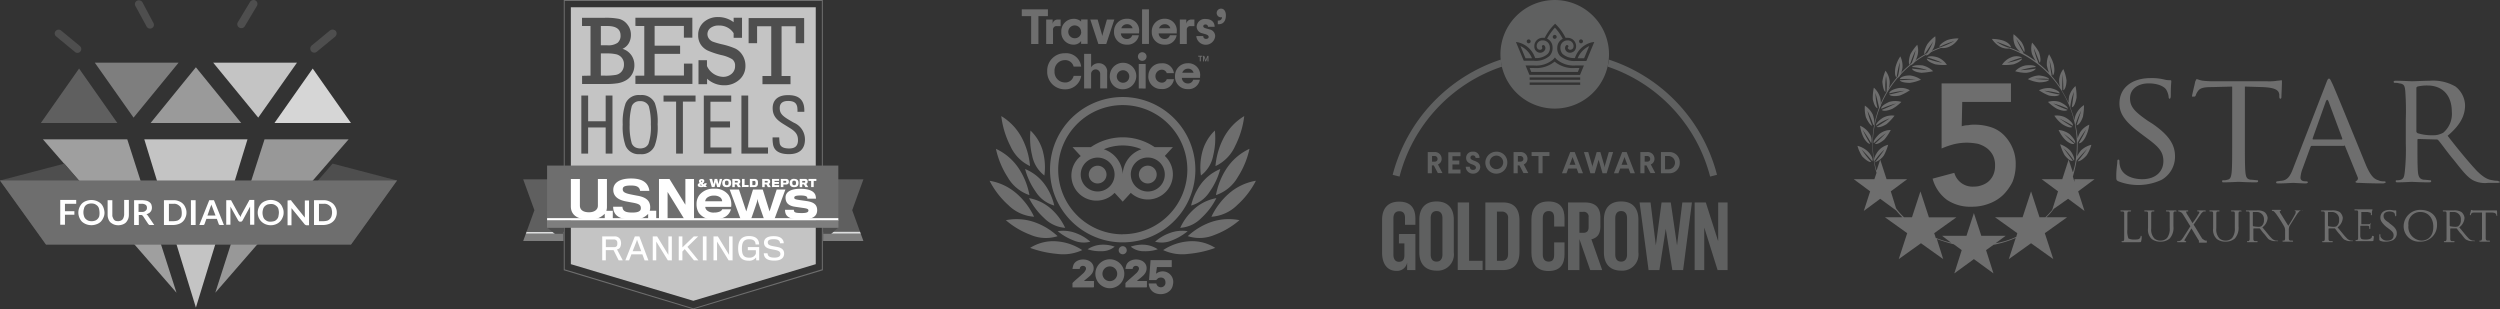
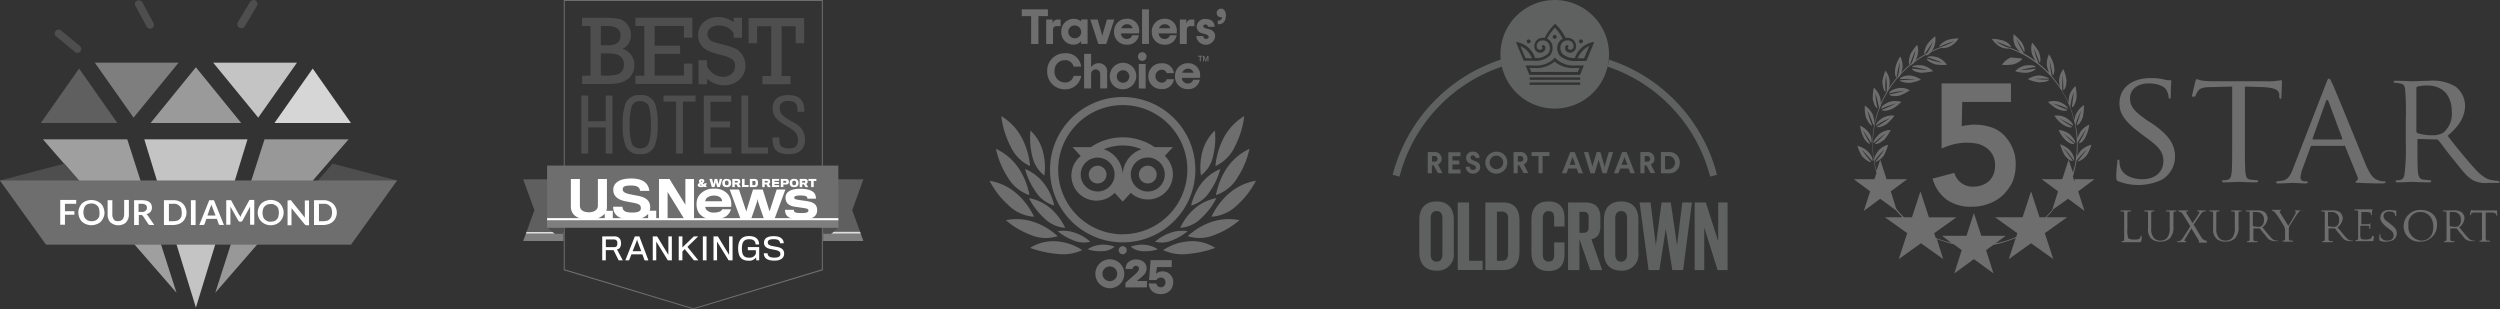
<svg xmlns="http://www.w3.org/2000/svg" width="472.336" height="58.44" viewBox="0 0 472.336 58.44">
  <rect x="0" y="0" width="472.336" height="58.44" fill="#333333" stroke="none" />
  <g id="Grupo_368" data-name="Grupo 368" transform="translate(-6871 -7357.997)">
    <g id="Grupo_261" data-name="Grupo 261" transform="translate(2569.204 3864)">
      <g id="diamond-four-badge-gray.9f7a713a" transform="translate(4301.796 3494)">
        <path id="Trazado_5" data-name="Trazado 5" d="M123.494,111.734l25.188-28.98H132.8Z" transform="translate(-82.821 -56.428)" fill="#989898" />
        <path id="Trazado_6" data-name="Trazado 6" d="M56.272,111.734,31.035,82.754H46.969Z" transform="translate(-22.923 -56.428)" fill="#9f9f9f" />
        <path id="Trazado_7" data-name="Trazado 7" d="M138.205,41.608H122.37l8.512,10.385Z" transform="translate(-82.093 -29.773)" fill="#c4c4c4" />
        <path id="Trazado_8" data-name="Trazado 8" d="M58.856,41.608H74.691L66.18,51.993Z" transform="translate(-40.946 -29.773)" fill="#7e7e7e" />
        <path id="Trazado_9" data-name="Trazado 9" d="M169.7,55.051l-7.225-10.288L155.25,55.051Z" transform="translate(-103.393 -31.816)" fill="#d6d6d6" />
        <path id="Trazado_10" data-name="Trazado 10" d="M29.911,55.051l7.225-10.288,7.225,10.288Z" transform="translate(-22.195 -31.816)" fill="#5f5f5f" />
        <path id="Trazado_11" data-name="Trazado 11" d="M97.347,44.076l-8.561,10.53h17.122Z" transform="translate(-60.336 -31.371)" fill="#9a9a9a" />
        <path id="Trazado_12" data-name="Trazado 12" d="M95.162,82.754H85.413l9.749,31.782,9.748-31.782Z" transform="translate(-58.151 -56.428)" fill="#c4c4c4" />
        <path id="Trazado_13" data-name="Trazado 13" d="M82.6,13.137a.746.746,0,0,0,.99.29.71.71,0,0,0,.3-.966L81.809,8.548a.792.792,0,0,0-1.039-.29.7.7,0,0,0-.3.966Z" transform="translate(-54.893 -8.111)" fill="#4e4e4e" />
        <path id="Trazado_14" data-name="Trazado 14" d="M135.693,13.218a.761.761,0,0,0,1.039-.29l2.276-3.816A.751.751,0,0,0,138.76,8.1a.792.792,0,0,0-1.039.242L135.4,12.2a.724.724,0,0,0,.293,1.018Z" transform="translate(-90.467 -8)" fill="#4e4e4e" />
        <path id="Trazado_15" data-name="Trazado 15" d="M41.116,28.066a.726.726,0,1,0,1.039-1.014l-.1-.1L38.591,24.1a.729.729,0,0,0-1.039.048.689.689,0,0,0,.05,1.014.048.048,0,0,1,.049.048Z" transform="translate(-27.016 -18.308)" fill="#4e4e4e" />
-         <path id="Trazado_16" data-name="Trazado 16" d="M175.719,28.051l3.464-2.85a.8.8,0,0,0,.1-1.063.846.846,0,0,0-1.089-.1l-3.464,2.85a.8.8,0,0,0-.1,1.063.753.753,0,0,0,1.089.1Z" transform="translate(-115.846 -18.293)" fill="#4e4e4e" />
        <path id="Trazado_17" data-name="Trazado 17" d="M182.345,111.086l8.708-12.122-12.172-3.188-4.107,4.733Z" transform="translate(-116.042 -64.864)" fill="#4e4e4e" />
        <path id="Trazado_18" data-name="Trazado 18" d="M16.709,111.086,8,98.964l12.172-3.188,4.107,4.733Z" transform="translate(-8 -64.864)" fill="#4e4e4e" />
        <path id="Trazado_19" data-name="Trazado 19" d="M8,104.827H83.012L74.3,116.949H16.708Z" transform="translate(-8 -70.728)" fill="#6e6e6e" />
        <path id="Trazado_20" data-name="Trazado 20" d="M43.334,115.3v.676H41.207v1.4h1.781v.676H41.207v1.883h-.891V115.25h3.018Zm5.344,2.318a2.116,2.116,0,0,1-.2.966,2.588,2.588,0,0,1-.495.773h0a2.164,2.164,0,0,1-.792.483,2.793,2.793,0,0,1-1.979,0,2.671,2.671,0,0,1-.792-.483h0a2.587,2.587,0,0,1-.495-.773,2.482,2.482,0,0,1,0-1.883,2.581,2.581,0,0,1,.495-.773h0a2.164,2.164,0,0,1,.792-.483,2.8,2.8,0,0,1,1.979,0,2.671,2.671,0,0,1,.792.483,2.094,2.094,0,0,1,.495.773,3.055,3.055,0,0,1,.2.916Zm-.94,0a3.639,3.639,0,0,0-.1-.724h0a1.142,1.142,0,0,0-.3-.531,1.777,1.777,0,0,0-.5-.338,1.958,1.958,0,0,0-1.286,0,1.132,1.132,0,0,0-.5.338h0a1.059,1.059,0,0,0-.247.531,2.257,2.257,0,0,0,0,1.4,1.143,1.143,0,0,0,.3.531,1.772,1.772,0,0,0,.5.338,1.958,1.958,0,0,0,1.286,0,1.13,1.13,0,0,0,.5-.338,1.144,1.144,0,0,0,.3-.531,2.9,2.9,0,0,0,.047-.677Zm4.008,1.545a1.477,1.477,0,0,1-.445.1h0a1.887,1.887,0,0,1-.495-.049.887.887,0,0,1-.346-.241,1.437,1.437,0,0,1-.2-.386.854.854,0,0,1-.1-.483v-2.8h-.891v2.8a2.14,2.14,0,0,0,.148.773,1.7,1.7,0,0,0,.4.628,2.806,2.806,0,0,0,.643.386,2.37,2.37,0,0,0,1.633,0,1.749,1.749,0,0,0,.643-.386,2.722,2.722,0,0,0,.4-.628,2.14,2.14,0,0,0,.148-.773V115.25h-.891v2.8a1.679,1.679,0,0,1-.1.483.964.964,0,0,1-.2.387.888.888,0,0,1-.346.241Zm3.414-1.014v1.835h-.89V115.3h1.484a4.255,4.255,0,0,1,.73.078l.111.018a1.684,1.684,0,0,1,.594.29,1.054,1.054,0,0,1,.346.435l.025.1a1.589,1.589,0,0,1,.074.435,1.308,1.308,0,0,1-.049.435.962.962,0,0,1-.2.386c-.024.023-.048.05-.073.077a.685.685,0,0,1-.274.213,1.782,1.782,0,0,1-.445.193h0a.832.832,0,0,1,.3.29l1.188,1.739h-.792a.3.3,0,0,1-.2-.048l-.148-.145-.99-1.5-.148-.145a.3.3,0,0,0-.2-.048H55.16Zm0-.628h.54a1.4,1.4,0,0,0,.445-.048h0a1.031,1.031,0,0,0,.3-.193.484.484,0,0,0,.2-.241.7.7,0,0,0,.049-.338h0a.609.609,0,0,0-.247-.531,1.313,1.313,0,0,0-.742-.193h-.594v1.545Zm8.807,1.063a2.12,2.12,0,0,0,.2-.966,2.051,2.051,0,0,0-.2-.917,2.018,2.018,0,0,0-1.237-1.208,2.263,2.263,0,0,0-.99-.193H59.91v4.685h1.831a3.269,3.269,0,0,0,.99-.193,2.018,2.018,0,0,0,1.236-1.209Zm-.792-1.69a3.662,3.662,0,0,1,.1.724,2.889,2.889,0,0,1-.05.676,1.319,1.319,0,0,1-.792.869,2.959,2.959,0,0,1-.643.1h-.94v-3.284h.891a1.39,1.39,0,0,1,.643.1,1.774,1.774,0,0,1,.495.338,1,1,0,0,1,.3.483Zm2.721,3.091h-.89V115.3h.89Zm4.651,0h.693L69.36,115.3h-.89l-1.88,4.685h.693c.1,0,.149,0,.2-.048s.1-.1.1-.145l.347-.966h1.979l.346.966c0,.048.05.1.1.145a.3.3,0,0,0,.193.046Zm-.891-1.787H68.124l.544-1.546a.264.264,0,0,0,.054-.118.665.665,0,0,1,.045-.123l.1-.29a.652.652,0,0,1,.05.145h0a.665.665,0,0,0,.049.145.8.8,0,0,1,.1.241Zm4.6.048a.833.833,0,0,1,.049.12h0a.8.8,0,0,0,.05.12l.1-.241a.841.841,0,0,0,.049-.121.784.784,0,0,1,.05-.121l1.435-2.608a.063.063,0,0,1,.025-.048.061.061,0,0,0,.025-.048l.049-.048h.891v4.685h-.792v-3.429l-1.435,2.656-.149.145c-.049.048-.1.048-.2.048h-.1a.3.3,0,0,1-.2-.048l-.148-.145-1.484-2.656v3.429h-.792V115.3h.891l.049.048a.167.167,0,0,1,.05.1l1.435,2.608a.665.665,0,0,1,.155.188Zm8.065.338a2.116,2.116,0,0,0,.2-.966,2.049,2.049,0,0,0-.2-.918,2.091,2.091,0,0,0-1.237-1.255,2.629,2.629,0,0,0-1.979,0,2.159,2.159,0,0,0-.792.483,2.587,2.587,0,0,0-.5.773,2.481,2.481,0,0,0,0,1.884A2.316,2.316,0,0,0,79.1,119.84a2.63,2.63,0,0,0,1.979,0,2.23,2.23,0,0,0,1.241-1.257Zm-.792-1.642a2.777,2.777,0,0,1,.1.676,3.777,3.777,0,0,1-.077.649l-.021.124a1.141,1.141,0,0,1-.3.531h0a1.135,1.135,0,0,1-.5.338,2.964,2.964,0,0,1-.643.1,1.39,1.39,0,0,1-.643-.1,1.79,1.79,0,0,1-.5-.338,1.147,1.147,0,0,1-.3-.531,2.259,2.259,0,0,1,0-1.4,1.147,1.147,0,0,1,.3-.531,1.781,1.781,0,0,1,.495-.338,2.947,2.947,0,0,1,.643-.1,1.385,1.385,0,0,1,.643.1,1.776,1.776,0,0,1,.5.338,1,1,0,0,1,.3.48Zm2.326-1.642h.05a.048.048,0,0,1,.049.048l.05.1,2.523,3.139v-3.236h.792v4.685h-.445a.382.382,0,0,1-.2-.048.259.259,0,0,0-.074-.048.262.262,0,0,1-.074-.048L84.007,116.8v3.236h-.742v-4.685Zm8.511,3.284a2.12,2.12,0,0,0,.2-.966,2.05,2.05,0,0,0-.2-.917,2.371,2.371,0,0,0-.495-.724h0a2.667,2.667,0,0,0-.792-.483,2.263,2.263,0,0,0-.99-.193H88.262v4.685h1.831a3.269,3.269,0,0,0,.99-.193,2.166,2.166,0,0,0,.792-.483,1.906,1.906,0,0,0,.494-.727Zm-.792-1.642a2.36,2.36,0,0,1,0,1.352,1.145,1.145,0,0,1-.3.531,1.131,1.131,0,0,1-.495.338,2.959,2.959,0,0,1-.643.1H89.2v-3.284h.94a1.389,1.389,0,0,1,.643.1,1.769,1.769,0,0,1,.5.338,1.144,1.144,0,0,1,.3.523Z" transform="translate(-28.935 -77.48)" fill="#fff" fill-rule="evenodd" />
      </g>
      <g id="best-hotels-gray.ba44a94f" transform="translate(4400.645 3494)">
        <path id="Trazado_21" data-name="Trazado 21" d="M61.88.183v50.7l-24.29,7.36L13.3,50.887V.183ZM62.069,0H13.117V51.055l24.476,7.382,24.476-7.382Z" transform="translate(-5.452)" fill="#6e6e6e" />
-         <path id="Trazado_22" data-name="Trazado 22" d="M61.681,2.341H15.41V50.88L38.544,57.8l23.138-6.92Z" transform="translate(-6.405 -0.973)" fill="#c4c4c4" />
        <path id="Trazado_23" data-name="Trazado 23" d="M7.953,75.309H.846l.148-.4H7.953Z" transform="translate(-0.352 -31.133)" fill="#dcddde" />
        <path id="Trazado_24" data-name="Trazado 24" d="M7.6,57.985H0L2.119,63.81.642,67.873H7.6Zm49.078,0h7.6L62.162,63.81l1.477,4.063h-6.96Z" transform="translate(0 -24.101)" fill="#5f5f5f" fill-rule="evenodd" />
        <path id="Trazado_25" data-name="Trazado 25" d="M96.993,75.309H104.1l-.147-.4h-6.96Z" transform="translate(-40.313 -31.133)" fill="#dcddde" />
        <path id="Trazado_26" data-name="Trazado 26" d="M10.847,76.131v-2.6L7.7,73.525Zm49.013,0v-2.6l2.9-.009Z" transform="translate(-3.201 -30.56)" fill="#4e4e4e" fill-rule="evenodd" />
        <path id="Trazado_27" data-name="Trazado 27" d="M62.751,53.526H7.725V63.883H62.751Z" transform="translate(-3.211 -22.247)" fill="#6e6e6e" />
        <path id="Trazado_28" data-name="Trazado 28" d="M27.038,65.455c-2.363,0-3.21-.689-3.531-1.644a3.055,3.055,0,0,1-.109-.772h1.759a1.3,1.3,0,0,0,.109.478c.218.44.732.62,1.769.62,1.188,0,1.6-.31,1.6-.813,0-.62-.321-.841-1.6-1.07-.228-.037-.8-.146-1.146-.211-1.525-.276-2.462-.955-2.462-2.2S24.5,57.7,26.788,57.7c1.958,0,2.889.658,3.271,1.613a2.252,2.252,0,0,1,.18.726H28.493a1.04,1.04,0,0,0-.109-.372c-.209-.422-.642-.639-1.621-.639-1.284,0-1.55.276-1.55.707,0,.555.465.772,1.74,1.02l.551.108h0c.231.046.435.087.534.1,1.554.288,2.363.909,2.363,2.2a2.187,2.187,0,0,1-.089.636H31.54V65.35H30.013v-.961a3.566,3.566,0,0,1-2.975,1.066ZM15.41,62.965c0,1.774,1.454,2.481,3.4,2.481a3.717,3.717,0,0,0,3-1.081v.985h1.525V63.8h-1.22a2.238,2.238,0,0,0,.113-.723V57.8H20.517v5.043c0,.775-.706,1.241-1.669,1.241-1.117,0-1.73-.465-1.73-1.259V57.8H15.41ZM36.834,65.35l-3.146-5.108v5.111H32.061V57.8h1.987l3,4.86V57.8h1.631v7.55Zm5.63.077a4.006,4.006,0,0,0,2.138-.506,2.282,2.282,0,0,0,1.05-1.4H44.009a.774.774,0,0,1-.192.267.806.806,0,0,1-.289.167,2.727,2.727,0,0,1-1.059.183,1.887,1.887,0,0,1-.714-.078,1.846,1.846,0,0,1-.628-.338.951.951,0,0,1-.228-.3.923.923,0,0,1-.093-.36h4.889a3.246,3.246,0,0,0-.491-2.246,3.169,3.169,0,0,0-2.735-1.185,3.324,3.324,0,0,0-2.809,1.241,2.775,2.775,0,0,0-.5,1.65,3.02,3.02,0,0,0,.44,1.69,3.218,3.218,0,0,0,2.865,1.215Zm.681-4.4a1.735,1.735,0,0,1,.6.34l-.006.012a.959.959,0,0,1,.257.627h-3.21a1.138,1.138,0,0,1,.356-.667,1.992,1.992,0,0,1,1.319-.4,1.777,1.777,0,0,1,.684.091ZM53.883,65.35H51.906s-1.133-3.2-1.152-3.381c0-.071-.074-.4-.074-.4s-.061.329-.074.391c0,.192-1.143,3.39-1.143,3.39h-1.99l-2.061-5.567h1.759l1.384,4.137,1.268-4.137h1.843L52.95,63.92l1.35-4.138h1.647Zm2.054-1.182c.241.909,1.162,1.284,3.111,1.284,1.987,0,2.889-.589,2.9-1.746,0-1.042-.607-1.538-1.99-1.74l-1.339-.192c-.815-.121-1-.192-1-.456s.273-.406,1.194-.406c.793,0,1.1.133,1.213.285a.684.684,0,0,1,.074.31h1.624a2.655,2.655,0,0,0-.106-.667c-.3-.8-1.29-1.194-2.87-1.194-1.855,0-2.777.648-2.777,1.638,0,1.064.607,1.6,1.875,1.771l1.255.183c.847.121,1.194.18,1.194.506s-.334.487-1.245.487S57.7,64.16,57.593,63.9a.816.816,0,0,1-.051-.282H55.876A2.221,2.221,0,0,0,55.937,64.168Z" transform="translate(-6.405 -23.981)" fill="#fff" fill-rule="evenodd" />
        <path id="Trazado_29" data-name="Trazado 29" d="M57.606,58.9a.4.4,0,0,0,.087-.23h.433a.672.672,0,0,1-.212.471l.321.248h-.6l-.074-.059a1.215,1.215,0,0,1-.4.081c-.372,0-.709-.065-.722-.344v-.078c0-.174.173-.279.359-.363a.572.572,0,0,1-.128-.31v-.078c0-.186.2-.363.526-.363s.472.167.485.35a.608.608,0,0,1,0,.065.528.528,0,0,1-.1.25.552.552,0,0,1-.217.169ZM56.9,59c0,.074.071.1.234.1a.627.627,0,0,0,.138,0c-.09-.074-.183-.146-.25-.208C56.948,58.916,56.9,58.959,56.9,59Zm.385-.689V58.28a.084.084,0,0,0-.006-.038.087.087,0,0,0-.022-.032.09.09,0,0,0-.033-.02.093.093,0,0,0-.039,0,.106.106,0,0,0-.04.007.1.1,0,0,0-.065.093.208.208,0,0,0,0,.04.268.268,0,0,0,.064.14c.077-.05.131-.1.138-.159Z" transform="translate(-23.459 -24.057)" fill="#fff" />
        <path id="Trazado_30" data-name="Trazado 30" d="M62.186,59.382h-.523s-.234-.875-.241-.93c0,.05-.244.93-.244.93h-.523l-.449-1.529h.514s.241.93.241.983c0-.047.231-.983.231-.983h.494s.238.93.238.983c0-.047.234-.983.234-.983h.465Z" transform="translate(-25.023 -24.046)" fill="#fff" />
        <path id="Trazado_31" data-name="Trazado 31" d="M66.046,58.6c0,.533-.263.794-.838.794s-.838-.27-.838-.788a.685.685,0,0,1,.045-.314.7.7,0,0,1,.182-.264.738.738,0,0,1,.283-.16.757.757,0,0,1,.327-.024C65.8,57.847,66.046,58.1,66.046,58.6Zm-.485,0c0-.31-.087-.425-.35-.425s-.347.118-.347.425.122.428.35.428.347-.078.347-.416Z" transform="translate(-26.753 -24.04)" fill="#fff" />
        <path id="Trazado_32" data-name="Trazado 32" d="M69.044,58.629a.32.32,0,0,1-.193.143l.366.62h-.539L68.4,58.88h-.321v.512h-.472V57.851H68.6a.511.511,0,0,1,.232.029.494.494,0,0,1,.192.129.487.487,0,0,1,.09.31.54.54,0,0,1-.07.31Zm-.417-.344c-.022-.05-.071-.062-.138-.062h-.4v.31H68.5c.058,0,.109,0,.128-.05a.252.252,0,0,0,.019-.1.222.222,0,0,0-.021-.1Z" transform="translate(-28.101 -24.044)" fill="#fff" />
        <path id="Trazado_33" data-name="Trazado 33" d="M70.75,59.382V57.853h.485v1.141h.754v.375Z" transform="translate(-29.406 -24.046)" fill="#fff" />
        <path id="Trazado_34" data-name="Trazado 34" d="M74.165,59.378h-.883V57.849h.86a.663.663,0,0,1,.3.033.643.643,0,0,1,.254.166.787.787,0,0,1,.116.53.886.886,0,0,1-.109.568.577.577,0,0,1-.238.188A.6.6,0,0,1,74.165,59.378Zm.183-.788a.6.6,0,0,0-.048-.29.27.27,0,0,0-.108-.069.278.278,0,0,0-.129-.012h-.3v.8h.3A.288.288,0,0,0,74.194,59a.28.28,0,0,0,.109-.072.785.785,0,0,0,.051-.344Z" transform="translate(-30.459 -24.042)" fill="#fff" />
        <path id="Trazado_35" data-name="Trazado 35" d="M78.712,58.629a.32.32,0,0,1-.193.143l.369.62H78.34l-.276-.512h-.321v.512h-.472V57.851h.992a.511.511,0,0,1,.232.029.494.494,0,0,1,.192.129.486.486,0,0,1,.09.31.545.545,0,0,1-.065.31Zm-.414-.344c-.026-.05-.071-.062-.141-.062h-.4v.31h.414c.058,0,.112,0,.128-.05a.258.258,0,0,0,.016-.1.244.244,0,0,0-.016-.1Z" transform="translate(-32.116 -24.044)" fill="#fff" />
        <path id="Trazado_36" data-name="Trazado 36" d="M80.457,59.382V57.853h1.335v.357h-.86v.22h.828v.36h-.828v.226h.87v.354Z" transform="translate(-33.441 -24.046)" fill="#fff" />
        <path id="Trazado_37" data-name="Trazado 37" d="M84.694,58.754a.567.567,0,0,1-.2.122.582.582,0,0,1-.234.033h-.485v.475H83.29V57.851h.963a.561.561,0,0,1,.219.022.547.547,0,0,1,.192.1.5.5,0,0,1,.116.184.483.483,0,0,1,.025.214.506.506,0,0,1-.111.383Zm-.388-.465a.149.149,0,0,0-.064-.058.155.155,0,0,0-.087-.013h-.392v.351h.376c.093,0,.138-.028.16-.071a.193.193,0,0,0,.019-.1.205.205,0,0,0-.023-.109Z" transform="translate(-34.619 -24.044)" fill="#fff" />
        <path id="Trazado_38" data-name="Trazado 38" d="M87.834,58.593c0,.533-.263.794-.835.794s-.838-.27-.838-.788a.686.686,0,0,1,.039-.319.706.706,0,0,1,.181-.27.738.738,0,0,1,.286-.164A.756.756,0,0,1,87,57.821C87.59,57.836,87.834,58.087,87.834,58.593Zm-.485,0c0-.31-.083-.425-.35-.425s-.347.118-.347.425.119.428.35.428.347-.078.347-.416Z" transform="translate(-35.81 -24.029)" fill="#fff" />
        <path id="Trazado_39" data-name="Trazado 39" d="M90.843,58.63a.32.32,0,0,1-.2.143l.366.62h-.536l-.276-.512H89.88v.512H89.4V57.851h1a.514.514,0,0,1,.232.03.5.5,0,0,1,.192.129.493.493,0,0,1,.09.31.558.558,0,0,1-.071.31Zm-.417-.344c-.022-.05-.071-.062-.141-.062h-.4v.31H90.3c.061,0,.112,0,.128-.05a.3.3,0,0,0,.016-.1.249.249,0,0,0-.018-.1Z" transform="translate(-37.16 -24.044)" fill="#fff" />
        <path id="Trazado_40" data-name="Trazado 40" d="M93.23,58.231v1.151h-.488V58.231h-.5v-.378h1.489v.366Z" transform="translate(-38.34 -24.046)" fill="#fff" />
        <path id="Trazado_41" data-name="Trazado 41" d="M62.751,70.522H7.729v.487H62.751Z" transform="translate(-3.212 -29.311)" fill="#fff" />
        <path id="Trazado_42" data-name="Trazado 42" d="M4.5,71.223H59.558v1.411H4.5Zm3.1,3.914H0l.494-1.358H7.6Zm49.078,0h7.6l-.494-1.358h-7.1Z" transform="translate(0 -29.603)" fill="#7e7e7e" fill-rule="evenodd" />
        <path id="Trazado_43" data-name="Trazado 43" d="M40.938,18.2v-4.54h1.6v1.1a3.457,3.457,0,0,0,3.046,2.044,2.406,2.406,0,0,0,1.605-.568,1.894,1.894,0,0,0,.5-.671,1.834,1.834,0,0,0,.158-.815,1.453,1.453,0,0,0-.108-.7,1.5,1.5,0,0,0-.432-.577,6.675,6.675,0,0,0-2.038-.778,15.17,15.17,0,0,1-2.568-.85,3.282,3.282,0,0,1-1.335-1.141A3.08,3.08,0,0,1,40.88,8.95a3.114,3.114,0,0,1,.253-1.373,3.213,3.213,0,0,1,.832-1.14,4.007,4.007,0,0,1,2.722-.93,4.8,4.8,0,0,1,2.889.971V5.632h1.583v3.79H47.576V8.556A3.083,3.083,0,0,0,46.4,7.476a3.215,3.215,0,0,0-1.575-.368,2.493,2.493,0,0,0-1.631.471,1.471,1.471,0,0,0-.554.954A1.444,1.444,0,0,0,42.918,9.6a1.676,1.676,0,0,0,.735.561,15.186,15.186,0,0,0,1.772.506,14.111,14.111,0,0,1,2.488.8,3.319,3.319,0,0,1,1.332,1.241,3.648,3.648,0,0,1,.559,2.007,3.344,3.344,0,0,1-.285,1.446,3.45,3.45,0,0,1-.884,1.2A4.173,4.173,0,0,1,45.746,18.4a4.726,4.726,0,0,1-3.184-1.241v1.033ZM20.535,7.192v9.382l-1.592.034v1.551h4.411a14.5,14.5,0,0,0,2.321-.146,4.66,4.66,0,0,0,1.57-.558,3.093,3.093,0,0,0,1.149-1.169,3.32,3.32,0,0,0,.43-1.684,3.232,3.232,0,0,0-.581-1.9,3.184,3.184,0,0,0-1.663-1.191,2.58,2.58,0,0,0,1.188-1.061,3.094,3.094,0,0,0,.4-1.576,3.033,3.033,0,0,0-.68-1.976,2.841,2.841,0,0,0-1.57-1.048,12.747,12.747,0,0,0-2.668-.208H18.93v1.55Zm3.175,3.644H22.49V7.2h1.22q2.5,0,2.5,1.78a1.708,1.708,0,0,1-.118.754,1.758,1.758,0,0,1-.437.635,3.066,3.066,0,0,1-1.946.472Zm-.485,5.738H22.49V12.38h1.12a7.531,7.531,0,0,1,1.8.164,1.932,1.932,0,0,1,1.043.667,1.9,1.9,0,0,1,.4,1.241,2.027,2.027,0,0,1-.424,1.327,1.86,1.86,0,0,1-1.1.654,11.5,11.5,0,0,1-2.1.141Zm7.468-9.382v9.382l-1.676.015V18.14h10.77V14.3h-1.6v2.258H32.648V12.464h4.815V10.913H32.648V7.191h5.528V9.4h1.6V5.641H29.017v1.55Zm23.989.059v9.392h-1.66v1.551h5.3V16.642H56.634V7.25H59.3v3.2h1.6V5.7H50.407v4.745h1.6V7.25Zm3.351,24.158c-1.855,0-2.8-.661-3.011-1.833a6.783,6.783,0,0,1-.087-1.337H56.19a10.082,10.082,0,0,0,.087,1.089c.116.732.8,1.008,1.8,1.008,1.1,0,1.656-.484,1.656-1.572,0-1.02-.4-1.6-1.6-2.329l-1.114-.689c-1.284-.785-2.07-1.551-2.07-3.033s.963-2.481,2.953-2.453c1.826,0,2.684.744,2.956,2.028a5.125,5.125,0,0,1,.071,1.117H59.638a5.09,5.09,0,0,0-.042-.9c-.157-.785-.642-1.144-1.74-1.144s-1.57.506-1.57,1.346c0,.909.4,1.408,1.627,2.153.343.208.815.484,1.069.62a3.426,3.426,0,0,1,2.07,3.173c-.008,1.791-1.052,2.756-3.019,2.756ZM49.045,20.336V31.3h5.024V30.14h-3.74v-9.8ZM41.939,31.3V20.336H47.12V21.5H43.194v3.722h3.7v1.144h-3.7V30.14h3.955V31.3Zm-3.949,0V21.48h2.391V20.336h-6.05V21.48h2.375V31.3ZM32.7,21.785a10.537,10.537,0,0,1,.514,3.985,9.943,9.943,0,0,1-.555,4.054,2.648,2.648,0,0,1-2.741,1.585,2.686,2.686,0,0,1-2.754-1.573,10.574,10.574,0,0,1-.543-4.032,10.736,10.736,0,0,1,.543-4,2.7,2.7,0,0,1,2.754-1.551A2.716,2.716,0,0,1,32.7,21.785Zm-1.21,7.667a9.969,9.969,0,0,0,.443-3.641,12,12,0,0,0-.385-3.461,1.626,1.626,0,0,0-.659-.723,1.709,1.709,0,0,0-.969-.229,1.611,1.611,0,0,0-.951.214,1.529,1.529,0,0,0-.635.716,12.183,12.183,0,0,0-.4,3.5,11.435,11.435,0,0,0,.4,3.573,1.585,1.585,0,0,0,.641.706,2.143,2.143,0,0,0,1.87.019,1.572,1.572,0,0,0,.645-.674Zm-8.09-3.09V31.3h1.284V20.336H23.4V25.19H20.088V20.336H18.8V31.3h1.284V26.362Z" transform="translate(-7.816 -2.288)" fill="#4e4e4e" fill-rule="evenodd" />
        <path id="Trazado_44" data-name="Trazado 44" d="M54.656,80.9l-.035-.552a1.546,1.546,0,0,1-1.412.62c-1.043,0-1.977-.425-1.977-2.323,0-1.355.517-2.329,2.061-2.329,1.377,0,1.9.71,1.9,1.588h-.671c0-.561-.3-.986-1.2-.986s-1.377.419-1.377,1.743.427,1.737,1.39,1.737a1.244,1.244,0,0,0,.752-.173,1.179,1.179,0,0,0,.49-.578,5.76,5.76,0,0,0,0-.6c0-.032,0-.053,0-.059H53.064V78.4h2.144v2.5ZM28.7,78.7a.8.8,0,0,0,.253-.285,1.758,1.758,0,0,0-.013-1.5,1.156,1.156,0,0,0-1.117-.533h-2.27V80.9h.677V78.978h1.464l.963,1.923h.777l-1.091-2.066A.835.835,0,0,0,28.7,78.7Zm-1.025-1.736a.687.687,0,0,1,.677.31h0a1.5,1.5,0,0,1,.058.444,1.319,1.319,0,0,1-.071.437.563.563,0,0,1-.234.2.586.586,0,0,1-.306.049H26.237V76.959ZM29.919,80.9h.706l.446-1.129h2.064l.427,1.141h.719l-1.711-4.53h-.854ZM32.127,77l.132.388.664,1.783H31.3L32,77.4Zm5.82,3.9-2.186-3.55V80.9H35.1V76.382h.825l2.125,3.486V76.382h.658v4.531Zm3.2-2.115L42.881,80.9l.841.012-2.07-2.553,2.032-1.979h-.825L40.7,78.461V76.382h-.69V80.9h.69V79.233ZM44.563,80.9V76.382h.7v4.531Zm2.68-3.551L49.429,80.9l.751.012v-4.53h-.658v3.486L47.4,76.382h-.825V80.9h.671Zm8.914,2.679c.193.574.738.93,1.926.93,1.252,0,1.833-.518,1.839-1.337,0-.735-.5-1.107-1.364-1.256l-.671-.127c-.806-.149-1.056-.332-1.056-.729,0-.351.266-.6,1.085-.6.729,0,1.014.155,1.181.506a.724.724,0,0,1,.042.257h.706a1.268,1.268,0,0,0-.064-.406c-.234-.574-.748-.93-1.839-.93-1.284-.006-1.823.509-1.823,1.216s.437,1.07,1.361,1.241l.693.133c.719.143,1.04.326,1.04.791,0,.394-.3.676-1.127.676-.664,0-1.063-.149-1.229-.512a1.115,1.115,0,0,1-.071-.31H56.08a1.689,1.689,0,0,0,.077.459Z" transform="translate(-10.621 -31.72)" fill="#fff" fill-rule="evenodd" />
      </g>
      <g id="Grupo_260" data-name="Grupo 260" transform="translate(12.932 -2.67)">
        <g id="Grupo_259" data-name="Grupo 259" transform="translate(4475.828 3498.301)">
          <g id="Capa_1" data-name="Capa 1" transform="translate(0 0)">
            <g id="Grupo_361" data-name="Grupo 361" transform="translate(0 0)">
              <path id="Trazado_2115" data-name="Trazado 2115" d="M159.712,245.425v1.314h-2.8L156.738,248a1.993,1.993,0,0,1,3.2,2.023c-.2,1.651-2.191,2.234-3.533,1.543a2.023,2.023,0,0,1-1.037-1.739h1.428a.878.878,0,0,0,1.712.08c.128-.823-.35-1.363-1.2-1.142-.219.056-.507.43-.542.43h-1.34l.286-3.775h4Z" transform="translate(-125.293 -197.91)" fill="#6e6e6e" />
              <path id="Trazado_2116" data-name="Trazado 2116" d="M108.731,247.355A2.735,2.735,0,1,1,106,244.62,2.735,2.735,0,0,1,108.731,247.355Zm-1.344,0a1.393,1.393,0,1,0-.408.986A1.393,1.393,0,0,0,107.387,247.355Z" transform="translate(-83.273 -197.266)" fill="#6e6e6e" />
              <path id="Trazado_2117" data-name="Trazado 2117" d="M132.61,246.59a4.093,4.093,0,0,1,.184-.759c.669-1.6,3.978-1.321,3.812.78-.08,1.021-1.014,1.53-1.692,2.135-.039.035-.11,0-.073.132h1.831V250l-.085.085H132.61v-.828c.582-.618,1.283-1.123,1.887-1.716a1.951,1.951,0,0,0,.662-.885c.151-.8-1.167-.9-1.177-.058H132.61Z" transform="translate(-106.941 -197.416)" fill="#6e6e6e" />
-               <path id="Trazado_2118" data-name="Trazado 2118" d="M80.92,246.59a4.094,4.094,0,0,1,.184-.759c.669-1.6,3.978-1.321,3.812.78-.08,1.021-1.014,1.53-1.692,2.135-.039.035-.11,0-.073.132h1.83V250l-.085.085H80.92v-.828c.582-.618,1.283-1.123,1.887-1.716a1.951,1.951,0,0,0,.662-.885c.151-.8-1.167-.9-1.177-.058H80.92Z" transform="translate(-65.258 -197.416)" fill="#6e6e6e" />
              <path id="Trazado_2119" data-name="Trazado 2119" d="M43.262,2.253h-.133V2.94h.192c.782,0,1.336-.535,1.336-1.68,0-.725-.323-1.26-.916-1.26a.815.815,0,0,0-.821.821V.86a.819.819,0,0,0,.821.782.649.649,0,0,0,.19-.039.638.638,0,0,1-.668.649Zm-32.249-.84H9.24V6.679H7.867V1.413H6.094V.133h4.94V1.41h-.021Zm.418,29a13.731,13.731,0,1,1,4.015,9.718,13.731,13.731,0,0,1-4.015-9.718Zm1.545,0A12.208,12.208,0,0,0,25.162,42.639v-.019a12.2,12.2,0,1,0-12.186-12.2Zm7.453,2.616a1.682,1.682,0,0,0,1.676-1.68v-.019a1.676,1.676,0,1,0-1.676,1.7Zm9.48,0a1.682,1.682,0,0,0,1.676-1.68v-.019a1.682,1.682,0,1,0-1.676,1.7Zm3.207-5.2,1.526-1.659H31.21a10.718,10.718,0,0,0-12.072,0H15.686l1.545,1.68a4.736,4.736,0,1,0,5.949,7.372c.153-.133.306-.267.457-.42l1.526,1.661,1.526-1.661a4.741,4.741,0,1,0,6.428-6.971Zm-15.887,3.52a3.2,3.2,0,1,0,.936-2.268,3.2,3.2,0,0,0-.936,2.268ZM21.6,26.565a5.228,5.228,0,0,1,3.566,4.7,5.209,5.209,0,0,1,3.547-4.7,9.2,9.2,0,0,0-7.114,0Zm5.093,4.774A3.212,3.212,0,1,0,29.9,28.126a3.212,3.212,0,0,0-3.213,3.214Zm-.763,14.3A.762.762,0,1,1,25.7,45.1a.762.762,0,0,1,.223.541Zm-8.411-.019a10.1,10.1,0,0,0-4.653-1.641A8.144,8.144,0,0,0,7.676,45.2a19.764,19.764,0,0,0,5.035,1.127,8.591,8.591,0,0,0,4.807-.707Zm-8.943-5.25a12.58,12.58,0,0,1,4.292,2.616,7.3,7.3,0,0,1-5.107-.248,15.509,15.509,0,0,1-4.673-2.768,10.353,10.353,0,0,1,5.492.4Zm-.153-1.051a13.553,13.553,0,0,0-3.185-4.278A10.4,10.4,0,0,0,.01,32.518,15.86,15.86,0,0,0,3.539,37.1a7.623,7.623,0,0,0,4.882,2.214ZM5.577,30.264A13.5,13.5,0,0,1,7.542,35.23a7.5,7.5,0,0,1-4.12-3.4A16.171,16.171,0,0,1,1.21,26.485a10.484,10.484,0,0,1,4.367,3.781Zm2.079-.515A14.061,14.061,0,0,0,6.17,24.537,10.569,10.569,0,0,0,2.223,20.3a16.8,16.8,0,0,0,1.7,5.614A7.627,7.627,0,0,0,7.662,29.75ZM11.718,37.9a11.074,11.074,0,0,1,2.575,3.511,6.167,6.167,0,0,1-3.966-1.835A13.117,13.117,0,0,1,7.465,35.8a8.618,8.618,0,0,1,4.253,2.1Zm7.323,6.129a8.613,8.613,0,0,0-2.727-1.622,6.782,6.782,0,0,0-3.431-.364,10.833,10.833,0,0,0,2.975,1.739,4.845,4.845,0,0,0,3.185.248Zm2.1.573a6.561,6.561,0,0,1,2.5.364,3.711,3.711,0,0,1-2.4.859,7.66,7.66,0,0,1-2.708-.362,5.138,5.138,0,0,1,2.613-.86ZM12.233,37.2a10.947,10.947,0,0,0-1.793-3.972A8.61,8.61,0,0,0,6.721,30.3a13.35,13.35,0,0,0,2,4.278A6.11,6.11,0,0,0,12.234,37.2ZM10.117,27.115a11.44,11.44,0,0,1,.248,4.412,6.224,6.224,0,0,1-2.3-3.722,13.854,13.854,0,0,1-.323-4.774,8.533,8.533,0,0,1,2.383,4.086Zm22.694,18.5a10.1,10.1,0,0,1,4.653-1.641A8.144,8.144,0,0,1,42.651,45.2a19.765,19.765,0,0,1-5.035,1.127,8.586,8.586,0,0,1-4.807-.707Zm8.922-5.25a12.846,12.846,0,0,0-4.272,2.616,7.233,7.233,0,0,0,5.092-.248,15.509,15.509,0,0,0,4.673-2.768,10.353,10.353,0,0,0-5.493.4Zm.19-1.051a13.553,13.553,0,0,1,3.185-4.278,10.4,10.4,0,0,1,5.225-2.521A15.859,15.859,0,0,1,46.807,37.1a7.623,7.623,0,0,1-4.882,2.214Zm2.825-9.052a13.5,13.5,0,0,0-1.964,4.965,7.5,7.5,0,0,0,4.12-3.4,16.171,16.171,0,0,0,2.213-5.346,10.484,10.484,0,0,0-4.365,3.779Zm-2.057-.515a14.061,14.061,0,0,1,1.487-5.213A10.569,10.569,0,0,1,48.125,20.3a16.746,16.746,0,0,1-1.7,5.614A7.627,7.627,0,0,1,42.691,29.75ZM38.609,37.9a10.7,10.7,0,0,0-2.575,3.511A6.132,6.132,0,0,0,40,39.577,13.117,13.117,0,0,0,42.862,35.8a8.618,8.618,0,0,0-4.253,2.1ZM31.285,44.03a8.613,8.613,0,0,1,2.727-1.622,6.79,6.79,0,0,1,3.431-.364,10.833,10.833,0,0,1-2.971,1.74,4.845,4.845,0,0,1-3.185.248Zm-2.1.573a6.561,6.561,0,0,0-2.5.364,3.711,3.711,0,0,0,2.4.859,7.66,7.66,0,0,0,2.708-.362,5.138,5.138,0,0,0-2.614-.86Zm8.906-7.409a10.988,10.988,0,0,1,1.793-3.972A8.61,8.61,0,0,1,43.6,30.3a13.35,13.35,0,0,1-2,4.278A6.11,6.11,0,0,1,38.092,37.2Zm2.1-10.082a11.44,11.44,0,0,0-.248,4.412A6.126,6.126,0,0,0,42.251,27.8a13.9,13.9,0,0,0,.326-4.774,8.552,8.552,0,0,0-2.385,4.086ZM13.435,3.3V2.062h-.554a.926.926,0,0,0-.958.859V2.062H10.705V6.683H12V4.049a.651.651,0,0,1,.744-.745h.687Zm.132,1.071a2.324,2.324,0,0,1,2.29-2.446,2.022,2.022,0,0,1,1.45.515v-.4h1.222v4.62H17.307V6.11A1.72,1.72,0,0,1,15.82,6.8a2.288,2.288,0,0,1-2.253-2.426Zm3.738,0a1.212,1.212,0,1,0-1.2,1.221,1.19,1.19,0,0,0,1.222-1.146.114.114,0,0,1-.019-.076Zm3.126-2.314h-1.39L20.567,6.68h1.487l1.526-4.621H22.184L21.477,4.5c-.018.064-.033.122-.049.176h0c-.053.2-.095.346-.124.511a4.163,4.163,0,0,0-.114-.479h0c-.018-.064-.037-.132-.056-.207l-.706-2.442Zm7.82,2.617H24.817A1.1,1.1,0,0,0,25.924,5.73a1,1,0,0,0,1.033-.7h1.258A2.134,2.134,0,0,1,25.927,6.8a2.334,2.334,0,0,1-2.4-2.445,2.371,2.371,0,0,1,2.308-2.445h.095a2.221,2.221,0,0,1,2.327,2.54v.228ZM24.9,3.706h2.135a1.037,1.037,0,0,0-1.088-.764,1.107,1.107,0,0,0-1.049.764ZM30.122.133h-1.3v6.53h1.3Zm5.266,4.548H31.957a1.1,1.1,0,0,0,1.105,1.051,1,1,0,0,0,1.026-.705H35.35A2.134,2.134,0,0,1,33.058,6.8a2.334,2.334,0,0,1-2.4-2.445,2.371,2.371,0,0,1,2.308-2.445h.073a2.221,2.221,0,0,1,2.327,2.54l.019.228Zm-3.357-.973h2.135a1.037,1.037,0,0,0-1.088-.764,1.107,1.107,0,0,0-1.049.764Zm6.677-.4V2.062h-.573a.926.926,0,0,0-.958.859V2.062H35.956V6.683h1.317V4.049a.658.658,0,0,1,.744-.745H38.7Zm.362,1.872h1.317a.492.492,0,0,0,.44.535h.08c.306,0,.5-.153.5-.381s-.209-.381-.629-.515l-.61-.172a1.292,1.292,0,0,1-1.03-1.277,1.532,1.532,0,0,1,1.717-1.413c1.088,0,1.676.612,1.676,1.471H41.282a.444.444,0,0,0-.44-.44h-.019c-.267,0-.44.153-.44.326,0,.211.172.326.535.42l.668.192A1.293,1.293,0,0,1,42.635,5.2a1.79,1.79,0,0,1-3.566-.016ZM10.9,11.827a3.277,3.277,0,0,1,3.3-3.4,2.849,2.849,0,0,1,3.112,2.521H15.893a1.631,1.631,0,0,0-1.7-1.222,1.964,1.964,0,0,0-1.907,2.1,1.981,1.981,0,0,0,1.907,2.12,1.612,1.612,0,0,0,1.7-1.241h1.431A3.016,3.016,0,0,1,14.2,15.24a3.294,3.294,0,0,1-3.3-3.418Zm8.3-3.285H17.875v6.532h1.317V12.281a.86.86,0,1,1,1.717.114v2.673h1.317V12.012a1.542,1.542,0,0,0-1.564-1.7,1.647,1.647,0,0,0-1.469.764V8.538Zm3.529,4.239a2.5,2.5,0,1,1,2.5,2.445,2.394,2.394,0,0,1-2.508-2.451Zm3.68,0A1.183,1.183,0,1,0,25.215,14,1.165,1.165,0,0,0,26.4,12.87Zm2.441-4.548a.815.815,0,1,0,.582.239.815.815,0,0,0-.582-.239ZM29.5,15.09V10.462H28.2v4.621Zm.515-2.314A2.379,2.379,0,0,1,32.3,10.331h.153a2.149,2.149,0,0,1,2.385,1.853H33.486a.974.974,0,0,0-1.01-.649,1.233,1.233,0,0,0-1.125,1.318,1.211,1.211,0,0,0,1.127,1.127.953.953,0,0,0,1.01-.649h1.356a2.168,2.168,0,0,1-2.385,1.853A2.379,2.379,0,0,1,30,12.89v-.114Zm6.332.306h3.431v-.228a2.222,2.222,0,0,0-2.327-2.54h-.095a2.371,2.371,0,0,0-2.308,2.445,2.336,2.336,0,0,0,2.4,2.445,2.134,2.134,0,0,0,2.284-1.776H38.477a.981.981,0,0,1-1.03.707,1.1,1.1,0,0,1-1.108-1.048Zm2.213-.973H36.415a1.107,1.107,0,0,1,1.049-.764,1.037,1.037,0,0,1,1.088.764ZM39.439,8.9H40.2v.172h-.286V9.95h-.192V9.072h-.3V8.9Zm1.125.018.286.782.306-.782h.209V9.968h-.182V9.223l-.267.745h-.133l-.267-.745v.745h-.172V8.917h.209Z" transform="translate(-0.01 0)" fill="#6e6e6e" fill-rule="evenodd" />
            </g>
          </g>
        </g>
      </g>
      <g id="Grupo_169" data-name="Grupo 169" transform="translate(4312.432 3488.052)">
        <path id="Trazado_1231" data-name="Trazado 1231" d="M345.3,35.3a9.811,9.811,0,0,0,.8-2,3.508,3.508,0,0,0-1.9,1.2c-.6.8-.9,1.6-.7,1.9a11.838,11.838,0,0,1,1.9-2.2,29.1,29.1,0,0,1-1.8,2.4,3.454,3.454,0,0,0,1.7-1.3Z" fill="#6e6e6e" />
        <path id="Trazado_1232" data-name="Trazado 1232" d="M342.9,36.5a16.668,16.668,0,0,1-1.8-2.3,26.511,26.511,0,0,1,2,2.2c.2-.3-.1-1.1-.8-1.8a4.346,4.346,0,0,0-2-1.1,7.183,7.183,0,0,0,.9,2C341.9,36.2,342.6,36.7,342.9,36.5Z" fill="#6e6e6e" />
        <path id="Trazado_1233" data-name="Trazado 1233" d="M344.4,31.3c-.7.7-1.2,1.4-1,1.7a19.843,19.843,0,0,1,2.3-1.9s-1.6,1.6-2.1,2c.3.2,1.1-.2,1.8-.8a10.629,10.629,0,0,0,1.2-1.8,3.517,3.517,0,0,0-2.2.8Z" fill="#6e6e6e" />
        <path id="Trazado_1234" data-name="Trazado 1234" d="M342.7,33.1a24.628,24.628,0,0,1-1.4-2.6,22.747,22.747,0,0,1,1.6,2.5,2.152,2.152,0,0,0-.4-1.9,3.92,3.92,0,0,0-1.7-1.4,6.881,6.881,0,0,0,.6,2.1C341.8,32.6,342.4,33.2,342.7,33.1Z" fill="#6e6e6e" />
        <path id="Trazado_1235" data-name="Trazado 1235" d="M345.1,28.2c-.8.5-1.4,1.2-1.3,1.5a9.7,9.7,0,0,1,2.6-1.4s-1.9,1.3-2.5,1.6c.3.2,1.1,0,1.9-.5a9.239,9.239,0,0,0,1.5-1.6,3.552,3.552,0,0,0-2.2.4Z" fill="#6e6e6e" />
        <path id="Trazado_1236" data-name="Trazado 1236" d="M343.1,29.7a14.2,14.2,0,0,1-.9-2.8,16.039,16.039,0,0,1,1.1,2.7c.3-.2.2-1.1-.1-2a4.288,4.288,0,0,0-1.5-1.7,6.542,6.542,0,0,0,.2,2.2C342.3,29,342.8,29.7,343.1,29.7Z" fill="#6e6e6e" />
        <path id="Trazado_1237" data-name="Trazado 1237" d="M346.3,25.2c-.9.4-1.6.9-1.5,1.3a16.359,16.359,0,0,1,2.8-1s-2.1,1-2.7,1.2c.2.3,1.1.2,2-.2a7.663,7.663,0,0,0,1.7-1.3,4.032,4.032,0,0,0-2.3,0Z" fill="#6e6e6e" />
        <path id="Trazado_1238" data-name="Trazado 1238" d="M344.1,26.4a12.964,12.964,0,0,1-.4-2.9s.6,2.2.7,2.9c.3-.2.4-1,.2-2a4.231,4.231,0,0,0-1.2-1.9,8.818,8.818,0,0,0-.2,2.2C343.4,25.6,343.7,26.3,344.1,26.4Z" fill="#6e6e6e" />
        <path id="Trazado_1239" data-name="Trazado 1239" d="M348,22.6c-1,.2-1.7.6-1.7,1a15.79,15.79,0,0,1,2.9-.5s-2.2.6-2.9.7c.2.3,1,.4,2,.2a9.7,9.7,0,0,0,1.9-1,3.281,3.281,0,0,0-2.2-.4Z" fill="#6e6e6e" />
        <path id="Trazado_1240" data-name="Trazado 1240" d="M345.6,23.3a13.1,13.1,0,0,1,.1-3,12.783,12.783,0,0,1,.1,3c.3-.1.6-.9.6-1.9a3.885,3.885,0,0,0-.8-2.1,7.867,7.867,0,0,0-.6,2.1C345.1,22.4,345.3,23.2,345.6,23.3Z" fill="#6e6e6e" />
        <path id="Trazado_1241" data-name="Trazado 1241" d="M350.2,20.2c-1,0-1.8.3-1.9.7a29.1,29.1,0,0,1,3,0s-2.3.2-3,.2c.1.3.9.5,1.9.5a7.865,7.865,0,0,0,2.1-.6A4.35,4.35,0,0,0,350.2,20.2Z" fill="#6e6e6e" />
        <path id="Trazado_1242" data-name="Trazado 1242" d="M347.7,20.6a20.028,20.028,0,0,1,.6-2.9,12.967,12.967,0,0,1-.4,2.9c.4,0,.7-.8.9-1.8a4.074,4.074,0,0,0-.4-2.2,6.345,6.345,0,0,0-.9,2C347.3,19.6,347.4,20.4,347.7,20.6Z" fill="#6e6e6e" />
        <path id="Trazado_1243" data-name="Trazado 1243" d="M354.6,19.4a4.384,4.384,0,0,0-2-1.1c-1-.1-1.8,0-2,.3a11.9,11.9,0,0,1,2.9.6s-2.3-.2-2.9-.3c.1.4.8.7,1.8.8a14.136,14.136,0,0,0,2.2-.3Z" fill="#6e6e6e" />
        <path id="Trazado_1244" data-name="Trazado 1244" d="M351.3,15.4a14.2,14.2,0,0,1-.9,2.8c.4,0,.9-.7,1.2-1.6a3.659,3.659,0,0,0,0-2.2,9.279,9.279,0,0,0-1.3,1.8c-.3.9-.4,1.8-.1,2a23.376,23.376,0,0,1,1.1-2.8Z" fill="#6e6e6e" />
        <path id="Trazado_1245" data-name="Trazado 1245" d="M353.4,17c0,.4.7.8,1.6,1.1a9.1,9.1,0,0,0,2.2.1,3.664,3.664,0,0,0-1.7-1.4c-.9-.3-1.8-.3-2,0a20.251,20.251,0,0,1,2.8,1,14.592,14.592,0,0,1-2.9-.8Z" fill="#6e6e6e" />
        <path id="Trazado_1246" data-name="Trazado 1246" d="M354.6,13.8a13.926,13.926,0,0,1-1.4,2.6c.4.1,1-.5,1.5-1.4a4.021,4.021,0,0,0,.3-2.2,6.756,6.756,0,0,0-1.5,1.5c-.5.9-.7,1.7-.5,1.9C353.3,15.7,354.6,13.8,354.6,13.8Z" fill="#6e6e6e" />
        <path id="Trazado_1247" data-name="Trazado 1247" d="M381.2,36.3c.2-.3-.1-1.1-.7-1.9a4.991,4.991,0,0,0-1.9-1.2,9.813,9.813,0,0,0,.8,2c.6.8,1.3,1.3,1.6,1.1-.4-.5-1.8-2.4-1.8-2.4a13.883,13.883,0,0,1,2,2.4Z" fill="#6e6e6e" />
        <path id="Trazado_1248" data-name="Trazado 1248" d="M381.4,33c.2-.3-.3-1-1-1.7a4.139,4.139,0,0,0-2.1-.8,6.6,6.6,0,0,0,1.2,1.8c.7.7,1.5,1,1.8.8a21.85,21.85,0,0,1-2.1-2C379.1,31.1,380.9,32.4,381.4,33Z" fill="#6e6e6e" />
        <path id="Trazado_1249" data-name="Trazado 1249" d="M379.7,28.2a3.552,3.552,0,0,0-2.2-.4,6.343,6.343,0,0,0,1.5,1.6c.8.5,1.6.8,1.9.5-.6-.3-2.5-1.6-2.5-1.6s2,1,2.6,1.4C381.1,29.3,380.5,28.7,379.7,28.2Z" fill="#6e6e6e" />
        <path id="Trazado_1250" data-name="Trazado 1250" d="M378.5,25.2a3.659,3.659,0,0,0-2.2,0,7.66,7.66,0,0,0,1.7,1.3c.9.4,1.7.5,2,.2a18.713,18.713,0,0,1-2.7-1.2,16.359,16.359,0,0,1,2.8,1C380,26.1,379.4,25.6,378.5,25.2Z" fill="#6e6e6e" />
-         <path id="Trazado_1251" data-name="Trazado 1251" d="M376.8,22.6a4.074,4.074,0,0,0-2.2.4,9.7,9.7,0,0,0,1.9,1c1,.2,1.8.1,2-.2a17.566,17.566,0,0,1-2.9-.7,15.789,15.789,0,0,1,2.9.5C378.5,23.2,377.7,22.8,376.8,22.6Z" fill="#6e6e6e" />
        <path id="Trazado_1252" data-name="Trazado 1252" d="M376.5,20.9c-.1-.3-.9-.6-1.9-.7a4.192,4.192,0,0,0-2.1.7,6.777,6.777,0,0,0,2.1.6c1,0,1.8-.2,1.9-.5a20.007,20.007,0,0,1-3-.2C373.5,20.9,375.8,20.7,376.5,20.9Z" fill="#6e6e6e" />
        <path id="Trazado_1253" data-name="Trazado 1253" d="M372.1,18.3a3.594,3.594,0,0,0-2,1.1,7.181,7.181,0,0,0,2.1.3c1-.1,1.7-.5,1.8-.8a20.156,20.156,0,0,1-2.9.3,20.018,20.018,0,0,1,2.9-.6C373.9,18.3,373.1,18.2,372.1,18.3Z" fill="#6e6e6e" />
-         <path id="Trazado_1254" data-name="Trazado 1254" d="M369.3,16.8a3.664,3.664,0,0,0-1.7,1.4,9.1,9.1,0,0,0,2.2-.1c.9-.3,1.6-.8,1.6-1.1a12.5,12.5,0,0,1-2.8.8,20.251,20.251,0,0,1,2.8-1,2.491,2.491,0,0,0-2.1,0Z" fill="#6e6e6e" />
+         <path id="Trazado_1254" data-name="Trazado 1254" d="M369.3,16.8a3.664,3.664,0,0,0-1.7,1.4,9.1,9.1,0,0,0,2.2-.1c.9-.3,1.6-.8,1.6-1.1Z" fill="#6e6e6e" />
        <path id="Trazado_1255" data-name="Trazado 1255" d="M356.2,34a15.549,15.549,0,0,1,2.3-.8,10.679,10.679,0,0,1,2.5-.3,12.312,12.312,0,0,1,2,.2,5.306,5.306,0,0,1,1.7.8,4.072,4.072,0,0,1,1.2,1.4,4.212,4.212,0,0,1,.4,2,4.146,4.146,0,0,1-.3,1.6,3.6,3.6,0,0,1-.8,1.2,3.528,3.528,0,0,1-1.3.8,4.146,4.146,0,0,1-1.6.3,3.565,3.565,0,0,1-3.7-2.6l-4.1,1.1a7.346,7.346,0,0,0,2.7,4,7.888,7.888,0,0,0,4.7,1.3,8.808,8.808,0,0,0,3.3-.6,7.6,7.6,0,0,0,2.6-1.6,9.424,9.424,0,0,0,1.8-2.5,8.809,8.809,0,0,0,.6-3.3,7.455,7.455,0,0,0-.6-3.1,7.759,7.759,0,0,0-1.6-2.4,6.08,6.08,0,0,0-2.4-1.5,10.069,10.069,0,0,0-3.1-.5,6.151,6.151,0,0,0-1.3.1,4.3,4.3,0,0,0-1.2.2l.1-4.6h9.2V21.7H356.2Z" fill="#6e6e6e" />
        <path id="Trazado_1256" data-name="Trazado 1256" d="M381.3,40.3l-.3-1a26.338,26.338,0,0,0,.7-3h0a26.52,26.52,0,0,1,2-2.2s-1.4,1.9-1.8,2.3c.3.1,1-.3,1.7-1.1a7.182,7.182,0,0,0,.9-2,4.346,4.346,0,0,0-2,1.1,6.728,6.728,0,0,0-.7,1.1,23.506,23.506,0,0,0,.1-2.6h0a22.739,22.739,0,0,1,1.6-2.5,24.615,24.615,0,0,1-1.4,2.6c.4.1,1-.5,1.4-1.4a6.878,6.878,0,0,0,.6-2.1,3.92,3.92,0,0,0-1.7,1.4,6.114,6.114,0,0,0-.5,1.2,20.267,20.267,0,0,0-.4-2.6h0a16.038,16.038,0,0,1,1.1-2.7s-.7,2.2-.9,2.8c.4,0,.9-.7,1.2-1.6a11.3,11.3,0,0,0,.2-2.2,4.288,4.288,0,0,0-1.5,1.7,3.456,3.456,0,0,0-.3,1.2,18.294,18.294,0,0,0-.8-2.5h0a11.091,11.091,0,0,1,.7-2.9s-.3,2.3-.4,2.9c.4,0,.7-.8.9-1.8a9.471,9.471,0,0,0-.2-2.2,4.23,4.23,0,0,0-1.2,1.9,6.154,6.154,0,0,0-.1,1.3c-.4-.8-.8-1.6-1.3-2.4h.1a23.639,23.639,0,0,1,.1-3s.1,2.3.1,3c.3-.1.6-.9.6-1.9a7.866,7.866,0,0,0-.6-2.1,3.885,3.885,0,0,0-.8,2.1,4.44,4.44,0,0,0,.2,1.3,18.386,18.386,0,0,0-1.7-2.2h.1a26.96,26.96,0,0,1-.4-2.9s.5,2.2.6,2.9c.3-.2.4-1,.2-2a7.779,7.779,0,0,0-.9-2,4.074,4.074,0,0,0-.4,2.2,10.378,10.378,0,0,0,.4,1.3c-.7-.7-1.4-1.3-2.1-1.9h.1a14.2,14.2,0,0,1-.9-2.8s.9,2.1,1.1,2.8c.3-.2.2-1.1-.1-2a9.275,9.275,0,0,0-1.3-1.8,3.659,3.659,0,0,0,0,2.2,7.614,7.614,0,0,0,.7,1.3,21.287,21.287,0,0,0-2.5-1.6h.2a17.987,17.987,0,0,1-1.4-2.6,20.161,20.161,0,0,1,1.5,2.5c.2-.3,0-1.1-.5-1.9a9.973,9.973,0,0,0-1.5-1.5,4.021,4.021,0,0,0,.3,2.2,4.22,4.22,0,0,0,1,1.2,15.383,15.383,0,0,0-1.9-.8h-.1c-.1,0-.3-.1-.4-.1a8.4,8.4,0,0,1-2.2-1.1s2.2.8,2.8,1.1c0-.4-.6-1-1.5-1.3a7.107,7.107,0,0,0-2.1-.3,4.525,4.525,0,0,0,1.6,1.5,2.9,2.9,0,0,0,1.7.3,19.266,19.266,0,0,1,12.6,20.6,12.662,12.662,0,0,1-.6,2.8l-.8-2.4L379,39.8h-3.9l3.1,2.3-1.1,3.5a17.861,17.861,0,0,1-1.3,1.4h-1.1l-1.6-4.9L371.5,47h-5.2l4.2,3-.2.7a16.121,16.121,0,0,1-3.9,1.2l1.9-1.4h-4.6l-1.4-4.3-1.4,4.3h-4.6l1.7,1.3a24.573,24.573,0,0,1-2.9-.9l-.3-.9,4.2-3h-5.2l-1.6-4.9L350.6,47h-1.5a12.164,12.164,0,0,1-1.5-1.7l-1-3.2,3.1-2.3h-3.9l-1.2-3.7-.7,2.1a17.614,17.614,0,0,1-.5-7.6A19.531,19.531,0,0,1,356.1,15a2.9,2.9,0,0,0,1.7-.3,3.7,3.7,0,0,0,1.6-1.5,6.757,6.757,0,0,0-2.1.3c-.9.4-1.6,1-1.5,1.3a19.15,19.15,0,0,1,2.8-1.1,14.672,14.672,0,0,1-2.7,1.2h0a19.462,19.462,0,0,0-12,23.7l-.4,1.2h-3.9l3.1,2.3-1.2,3.7,3.1-2.3,3,2.2a15.379,15.379,0,0,0,1.2,1.3h-3.3l4.2,3-1.6,4.9,4.2-3,4.2,3-1.2-3.8a29.922,29.922,0,0,0,3.2,1l1.5,1.1-1.4,4.4,3.7-2.7,3.7,2.7-1.4-4.4,1.4-1a18.7,18.7,0,0,0,4.2-1.3l-1.3,4,4.2-3,4.2,3L375.7,50l4.2-3H376a10.7,10.7,0,0,0,1.4-1.6l2.7-1.9,3.1,2.3L382,42.1l3.1-2.3h-3.8Z" fill="#6e6e6e" />
        <path id="Trazado_1257" data-name="Trazado 1257" d="M397.8,39.9a5.038,5.038,0,0,0,2.5-4.4c0-2.2-1.1-4-4.3-6.2l-.8-.5c-2.6-1.8-3.4-2.7-3.4-4.3,0-1.8,1.6-2.8,3.5-2.8,2.4,0,3.3,1,3.4,1.3a3.258,3.258,0,0,1,.4,1.3c0,.2.1.3.2.3s.2-.2.2-.6c0-1.7.1-2.6.1-2.7,0-.2-.1-.2-.3-.2a3.869,3.869,0,0,1-.9-.1,10.064,10.064,0,0,0-2.7-.3c-3.5,0-5.9,1.8-5.9,4.8,0,1.8.9,3.3,3.8,5.5l1.2.9c2.3,1.7,3.3,2.6,3.3,4.5s-1.4,3.4-4,3.4c-1.8,0-3.8-.7-4.2-2.5a3.445,3.445,0,0,1-.1-.9c0-.2-.1-.3-.2-.3-.2,0-.2.2-.2.4,0,.4-.2,1.4-.2,2.7,0,.7,0,.8.4,1a10.386,10.386,0,0,0,8.2-.3Z" fill="#6e6e6e" />
        <path id="Trazado_1258" data-name="Trazado 1258" d="M403.9,24.2c.1,0,.2,0,.3-.2a2.85,2.85,0,0,1,.4-.8c.4-.6,1-.8,2.7-.8l3.8-.1V33c0,2.5,0,4.5-.1,5.5-.1.8-.2,1.3-.8,1.4a1.949,1.949,0,0,1-.8.1c-.2,0-.2.1-.2.2,0,.2.1.2.4.2.8,0,2.6-.1,2.7-.1.2,0,1.8.1,3.3.1.3,0,.4-.1.4-.2s0-.2-.2-.2-.8-.1-1.2-.1c-.8-.1-.9-.6-1-1.4-.1-1.1-.1-3.1-.1-5.5V22.3l3.3.1c2.5.1,3.1.6,3.2,1.4v.3c0,.4.1.5.2.5s.2-.1.2-.3c0-.3.1-2.1.1-2.9,0-.2,0-.3-.1-.3a5.384,5.384,0,0,1-.8.1,9.229,9.229,0,0,1-1.9.1h-10a18.75,18.75,0,0,1-2.1-.1c-.7-.1-1-.3-1.2-.3-.1,0-.2.3-.3.5,0,.2-.6,2.5-.6,2.8Z" fill="#6e6e6e" />
        <path id="Trazado_1259" data-name="Trazado 1259" d="M432.4,33.5l2.4,5.9a.53.53,0,0,1-.2.7c-.1.1-.2.1-.2.2,0,.2.4.2.9.2,1.8.1,3.8.1,4.2.1.3,0,.6-.1.6-.2,0-.2-.2-.2-.3-.2a2.344,2.344,0,0,1-1.1-.2c-.6-.2-1.3-.5-2.3-2.8-1.6-3.9-5.9-14.5-6.4-15.5-.3-.6-.4-.9-.6-.9s-.3.2-.6,1l-6.2,16c-.5,1.3-1,2.2-2.2,2.3-.2,0-.6.1-.8.1a.215.215,0,0,0-.2.2c0,.2.2.2.5.2,1.1,0,2.4-.1,2.7-.1s1.7.1,2.4.1c.2,0,.4-.1.4-.2s-.1-.2-.3-.2h-.2c-.5,0-.9-.2-.9-.7a5.928,5.928,0,0,1,.4-1.7l1.5-4.1c.1-.2.2-.2.3-.2h6.1C432.4,33.3,432.4,33.4,432.4,33.5Zm-.6-1.2h-5.4c-.1,0-.1-.1-.1-.2l2.5-7c.2-.4.3-.4.5,0l2.6,7C431.9,32.2,431.9,32.3,431.8,32.3Z" fill="#6e6e6e" />
        <path id="Trazado_1260" data-name="Trazado 1260" d="M461.2,40.1a3.869,3.869,0,0,1-.9-.1c-.7-.1-1.5-.3-3-1.8-1.5-1.6-3.4-3.9-5.5-6.6,2.5-2.1,3.3-3.9,3.3-5.8a4.671,4.671,0,0,0-1.8-3.5,8.437,8.437,0,0,0-4.9-1.1c-.8,0-3,.1-3.3.1-.2,0-1.9-.1-3.1-.1-.3,0-.4.1-.4.2a.215.215,0,0,0,.2.2,2.768,2.768,0,0,1,.9.1c.9.1,1,.5,1.1,1.4a51.7,51.7,0,0,1,.1,5.5V33a38.093,38.093,0,0,1-.2,5.5c-.1.8-.2,1.2-.7,1.4a2.2,2.2,0,0,1-.8.1c-.2,0-.2.1-.2.2,0,.2.2.2.4.2.8,0,2.6-.1,2.6-.1.1,0,1.8.1,3.3.1.3,0,.4-.1.4-.2s0-.2-.2-.2-.8-.1-1.2-.1c-.8-.1-1-.6-1.1-1.4-.1-1.1-.1-3-.1-5.5v-.6c0-.2.1-.2.2-.2l3.4.1c.2,0,.2,0,.4.2.6.7,1.7,2.3,2.9,3.7,1.5,1.9,2.5,3.2,3.6,3.8a4.973,4.973,0,0,0,2.8.5h1.7c.5,0,.6-.1.6-.2C461.4,40.2,461.3,40.1,461.2,40.1ZM451,31a3.719,3.719,0,0,1-2,.5,9,9,0,0,1-2.9-.4c-.1-.1-.2-.2-.2-.3V22.6c0-.2.1-.2.2-.3a7.753,7.753,0,0,1,1.9-.2c2.8,0,4.6,1.8,4.6,5A4.622,4.622,0,0,1,451,31Z" fill="#6e6e6e" />
        <path id="Trazado_1261" data-name="Trazado 1261" d="M393.9,50.5a.1.1,0,0,0-.1.1.52.52,0,0,1-.2.4c-.2.2-.5.2-1,.2a2.332,2.332,0,0,1-1.1-.2,3.741,3.741,0,0,1-.2-1.7v-3c0-.3.1-.4.3-.4h.3a.1.1,0,1,0,0-.2h-1.8c-.1,0-.1,0-.1.1a.1.1,0,0,0,.1.1h.3c.3,0,.3.2.3.4v4.8c0,.2-.1.4-.2.4h-.2a.1.1,0,1,0,0,.2h3.1c.4,0,.5,0,.5-.2a2.485,2.485,0,0,0,.1-.8C394,50.5,393.9,50.5,393.9,50.5Z" fill="#6e6e6e" />
        <path id="Trazado_1262" data-name="Trazado 1262" d="M400.3,45.7h-1.6c-.1,0-.1,0-.1.1a.1.1,0,0,0,.1.1h.3c.3,0,.3.2.3.4V49a2.851,2.851,0,0,1-.5,1.9,1.656,1.656,0,0,1-1.2.5,1.746,1.746,0,0,1-1.2-.4,2.462,2.462,0,0,1-.6-1.9V46.3c0-.3.1-.4.3-.4h.2a.1.1,0,1,0,0-.2h-1.7c-.1,0-.1,0-.1.1a.1.1,0,0,0,.1.1h.3c.3,0,.3.2.3.4v2.8a2.35,2.35,0,0,0,.7,2,2.641,2.641,0,0,0,1.7.5,2.527,2.527,0,0,0,1.7-.6,3.034,3.034,0,0,0,.7-2.3V46.3c0-.3.1-.4.3-.4h.2a.1.1,0,0,0,.1-.1.367.367,0,0,0-.3-.1Z" fill="#6e6e6e" />
        <path id="Trazado_1263" data-name="Trazado 1263" d="M406.3,51.4H406c-.2-.1-.3-.2-.5-.3-.2-.2-1.5-2.5-1.7-2.7l1.3-1.9a1.7,1.7,0,0,1,.6-.6h.3c.1,0,.1,0,.1-.1a.1.1,0,0,0-.1-.1h-1.4c-.1,0-.1,0-.1.1a.1.1,0,0,0,.1.1h.2a.1.1,0,0,1,.1.1.367.367,0,0,1-.1.3,14.016,14.016,0,0,1-1.2,1.8c-.4-.7-.7-1.2-1.1-1.8,0-.1-.1-.2-.1-.3s0-.1.1-.1h.2a.1.1,0,1,0,0-.2H401c-.1,0-.1,0-.1.1a.1.1,0,0,0,.1.1.494.494,0,0,1,.3.1c.3.1.4.3.6.6l1.3,2.1-1.4,2.2c-.3.4-.4.5-.7.6h-.3a.1.1,0,1,0,0,.2h1.5c.1,0,.1,0,.1-.1a.1.1,0,0,0-.1-.1h-.1a.1.1,0,0,1-.1-.1.367.367,0,0,1,.1-.3l1.2-2c.5.8.9,1.5,1.4,2.3a.139.139,0,0,1,0,.2v.1s0,.1.2.1h1.3v-.4Z" fill="#6e6e6e" />
        <path id="Trazado_1264" data-name="Trazado 1264" d="M412.6,45.7H411c-.1,0-.1,0-.1.1a.1.1,0,0,0,.1.1h.3c.3,0,.3.2.3.4V49a2.851,2.851,0,0,1-.5,1.9,1.656,1.656,0,0,1-1.2.5,1.746,1.746,0,0,1-1.2-.4,2.462,2.462,0,0,1-.6-1.9V46.3c0-.3.1-.4.3-.4h.2a.1.1,0,1,0,0-.2h-1.7c-.1,0-.1,0-.1.1a.1.1,0,0,0,.1.1h.3c.3,0,.3.2.3.4v2.8a2.35,2.35,0,0,0,.7,2,2.641,2.641,0,0,0,1.7.5,2.527,2.527,0,0,0,1.7-.6,3.034,3.034,0,0,0,.7-2.3V46.3c0-.3.1-.4.3-.4h.2a.1.1,0,0,0,.1-.1.774.774,0,0,0-.3-.1Z" fill="#6e6e6e" />
        <path id="Trazado_1265" data-name="Trazado 1265" d="M419.7,51.4h-.3a1.352,1.352,0,0,1-.9-.5c-.5-.5-1-1.2-1.7-2a2.392,2.392,0,0,0,1-1.8,1.684,1.684,0,0,0-.6-1.1,2.544,2.544,0,0,0-1.5-.3h-1.9c-.1,0-.1,0-.1.1a.1.1,0,0,0,.1.1h.3c.3,0,.3.2.3.4v4.8c0,.2-.1.4-.2.4H414a.1.1,0,1,0,0,.2h1.8c.1,0,.1,0,.1-.1a.1.1,0,0,0-.1-.1h-.4c-.2,0-.3-.2-.3-.4V49.2a.1.1,0,0,1,.1-.1h1.1c.2.2.5.7.9,1.1.5.6.7,1,1.1,1.1a1.69,1.69,0,0,0,.9.2h.5c0,.1.1.1,0-.1C419.8,51.5,419.8,51.4,419.7,51.4Zm-3.1-2.7a1.268,1.268,0,0,1-.6.1,7.755,7.755,0,0,1-.9-.1l-.1-.1V46.1a.1.1,0,0,1,.1-.1h.6a1.342,1.342,0,0,1,1.4,1.5A1.364,1.364,0,0,1,416.6,48.7Z" fill="#6e6e6e" />
        <path id="Trazado_1266" data-name="Trazado 1266" d="M424.4,45.7h-1.5a.1.1,0,0,0,.1.1c.1,0,.1.1.1.2a.756.756,0,0,1-.1.4,25.3,25.3,0,0,1-1.3,2.2l-1.5-2.4a.367.367,0,0,1-.1-.3c0-.1,0-.1.1-.1a.1.1,0,1,0,0-.2h-1.5c-.1,0-.1,0-.1.1a.1.1,0,0,0,.1.1.367.367,0,0,1,.3.1,3.807,3.807,0,0,1,.5.6,24.3,24.3,0,0,1,1.4,2.2,1.548,1.548,0,0,1,.2.8V51c0,.2-.1.4-.2.4h-.2a.1.1,0,0,0,0,.2h1.8c.1,0,.1,0,.1-.1a.1.1,0,0,0-.1-.1h-.4c-.2,0-.3-.2-.3-.4V49.5a2.2,2.2,0,0,1,.1-.8c.2-.3,1.3-2.1,1.6-2.5.2-.2.2-.3.4-.4a.6.6,0,0,1,.4-.1c.1,0,.1,0,.1-.1C424.5,45.7,424.5,45.7,424.4,45.7Z" fill="#6e6e6e" />
        <path id="Trazado_1267" data-name="Trazado 1267" d="M433.9,51.4h-.3a1.352,1.352,0,0,1-.9-.5c-.5-.5-1-1.2-1.7-2a2.392,2.392,0,0,0,1-1.8,1.684,1.684,0,0,0-.6-1.1,2.544,2.544,0,0,0-1.5-.3H428c-.1,0-.1,0-.1.1a.1.1,0,0,0,.1.1h.3c.3,0,.3.2.3.4v4.8c0,.2-.1.4-.2.4h-.2a.1.1,0,1,0,0,.2H430c.1,0,.1,0,.1-.1a.1.1,0,0,0-.1-.1h-.4c-.2,0-.3-.2-.3-.4V49.2a.1.1,0,0,1,.1-.1h1.1c.2.2.5.7.9,1.1.5.6.7,1,1.1,1.1a1.69,1.69,0,0,0,.9.2h.5v-.1Zm-3.1-2.7a1.268,1.268,0,0,1-.6.1,7.754,7.754,0,0,1-.9-.1l-.1-.1V46.1a.1.1,0,0,1,.1-.1h.6a1.342,1.342,0,0,1,1.4,1.5,1.364,1.364,0,0,1-.5,1.2Z" fill="#6e6e6e" />
        <path id="Trazado_1268" data-name="Trazado 1268" d="M437.6,50.5a.1.1,0,0,0-.1.1c0,.3-.2.4-.4.5a2.2,2.2,0,0,1-.8.1c-.8,0-.9-.1-1-.6V48.7a.1.1,0,0,1,.1-.1h1.2c.3,0,.4.1.4.2v.3a.1.1,0,0,0,.2,0v-.5a.584.584,0,0,1,.1-.4v-.1a.1.1,0,0,0-.1.1c-.1.1-.2.1-.4.1h-1.3V46h1.2c.4.1.5.1.6.2v.3c0,.1,0,.1.1.1a.1.1,0,0,0,.1-.1V46c0-.2.1-.3.1-.4v-.1h-3.3c-.1,0-.1,0-.1.1a.1.1,0,0,0,.1.1h.3c.3,0,.3.2.3.4v4.8c0,.2-.1.4-.2.4h-.2a.1.1,0,1,0,0,.2h2.9c.3,0,.4,0,.4-.2a5.631,5.631,0,0,1,.1-.7C437.7,50.6,437.7,50.5,437.6,50.5Z" fill="#6e6e6e" />
        <path id="Trazado_1269" data-name="Trazado 1269" d="M440.9,48.2l-.2-.2c-.8-.5-1-.8-1-1.3s.5-.8,1.1-.8c.7,0,1,.3,1,.4s.1.3.1.4,0,.1.1.1.1-.1.1-.2v-.8a.1.1,0,0,0-.1-.1h-.3c-.2,0-.5-.1-.8-.1-1.1,0-1.8.5-1.8,1.5,0,.5.3,1,1.1,1.7l.4.3c.7.5,1,.8,1,1.3,0,.6-.4,1-1.2,1a1.287,1.287,0,0,1-1.3-.8v-.3c0-.1,0-.1-.1-.1a.1.1,0,0,0-.1.1v.8c0,.2,0,.2.1.3a2.345,2.345,0,0,0,1.2.2,3.079,3.079,0,0,0,1.3-.3,1.45,1.45,0,0,0,.7-1.3C442.2,49.4,441.9,48.9,440.9,48.2Z" fill="#6e6e6e" />
        <path id="Trazado_1270" data-name="Trazado 1270" d="M446.7,45.6a3.106,3.106,0,0,0-3.2,3,2.9,2.9,0,0,0,3.1,3,3.1,3.1,0,0,0,3.2-3.2C449.9,46.7,448.5,45.6,446.7,45.6Zm.2,5.8a2.594,2.594,0,0,1-2.5-2.9,2.212,2.212,0,0,1,2.3-2.5c1.3,0,2.4,1,2.4,2.8,0,2.2-1.5,2.6-2.2,2.6Z" fill="#6e6e6e" />
        <path id="Trazado_1271" data-name="Trazado 1271" d="M456.9,51.4h-.3a1.352,1.352,0,0,1-.9-.5c-.5-.5-1-1.2-1.7-2a2.392,2.392,0,0,0,1-1.8,1.684,1.684,0,0,0-.6-1.1,2.544,2.544,0,0,0-1.5-.3H451c-.1,0-.1,0-.1.1a.1.1,0,0,0,.1.1h.3c.3,0,.3.2.3.4v4.8c0,.2-.1.4-.2.4h-.2a.1.1,0,0,0,0,.2H453c.1,0,.1,0,.1-.1a.1.1,0,0,0-.1-.1h-.4c-.2,0-.3-.2-.3-.4V49.2a.1.1,0,0,1,.1-.1h1.1c.2.2.5.7.9,1.1.5.6.7,1,1.1,1.1a1.69,1.69,0,0,0,.9.2h.5c0,.1.1.1,0-.1Zm-3.1-2.7a1.268,1.268,0,0,1-.6.1,7.755,7.755,0,0,1-.9-.1l-.1-.1V46.1a.1.1,0,0,1,.1-.1h.6a1.342,1.342,0,0,1,1.4,1.5,1.364,1.364,0,0,1-.5,1.2Z" fill="#6e6e6e" />
        <path id="Trazado_1272" data-name="Trazado 1272" d="M461.1,45.7h-4.4c-.2,0-.3-.1-.4-.1l-.1.1c0,.1-.2.8-.2.8a.1.1,0,0,0,.2,0c0-.1,0-.1.1-.2.1-.2.3-.2.8-.2h1.2V51c0,.2-.1.4-.2.4h-.2a.1.1,0,1,0,0,.2h1.8c.1,0,.1,0,.1-.1a.1.1,0,0,0-.1-.1h-.4c-.2,0-.3-.2-.3-.4V46.1h1c.8,0,.9.2,1,.4v.1c0,.1,0,.1.1.1a.1.1,0,0,0,.1-.1c-.1,0,0-.6-.1-.9Z" fill="#6e6e6e" />
      </g>
      <g id="rci-gold-crown-logo-gray-2026" transform="translate(4562.919 3494)">
-         <path id="Trazado_2275" data-name="Trazado 2275" d="M3.258,109.013H6.294v6.812H4.736v-1.407A1.932,1.932,0,0,1,2.7,115.976c-1.847-.011-2.7-1.488-2.7-3.45v-6.183c0-2.005.959-3.444,3.221-3.444s3.073,1.333,3.073,3.221v1.148H4.332v-1.3c0-.778-.3-1.259-1.079-1.259s-1.111.555-1.111,1.333v6.886c0,.778.333,1.333,1.037,1.333s1.037-.408,1.037-1.221v-2.258H3.184v-1.7Z" transform="translate(0 -64.802)" fill="#5f6060" />
        <path id="Trazado_2276" data-name="Trazado 2276" d="M19,112.426v-6.183c0-2,1-3.444,3.258-3.444s3.258,1.438,3.258,3.444v6.183a3.066,3.066,0,0,1-3.258,3.444C20,115.865,19,114.427,19,112.426Zm4.369.37v-6.849c0-.778-.333-1.333-1.111-1.333s-1.111.555-1.111,1.333v6.886c0,.778.333,1.333,1.111,1.333s1.111-.592,1.111-1.333h0Z" transform="translate(-11.965 -64.739)" fill="#5f6060" />
        <path id="Trazado_2277" data-name="Trazado 2277" d="M38.6,103.3h2.148v11.028H43.3v1.74H38.6Z" transform="translate(-24.308 -65.053)" fill="#5f6060" />
        <path id="Trazado_2278" data-name="Trazado 2278" d="M59.143,106.707v5.924c0,1.962-.815,3.444-3.111,3.444H52.7V103.3h3.332C58.334,103.3,59.143,104.738,59.143,106.707Zm-3.369,7.621c.888,0,1.221-.518,1.221-1.3v-6.7a1.132,1.132,0,0,0-1.221-1.3h-.888v9.293Z" transform="translate(-33.188 -65.053)" fill="#5f6060" />
        <path id="Trazado_2279" data-name="Trazado 2279" d="M76.2,112.426v-6.183c0-2,.925-3.444,3.221-3.444s3.036,1.333,3.036,3.221v1.518H80.495v-1.666c0-.778-.259-1.259-1.037-1.259s-1.111.555-1.111,1.333v6.886c0,.778.333,1.333,1.111,1.333s1.037-.479,1.037-1.259v-2.37h1.962v2.221c0,1.815-.741,3.184-3.036,3.184s-3.221-1.518-3.221-3.476Z" transform="translate(-47.987 -64.739)" fill="#5f6060" />
        <path id="Trazado_2280" data-name="Trazado 2280" d="M97.048,110.223v5.849H94.9V103.3h3.148c2.148,0,2.962,1.079,2.962,2.85v1.629c0,1.37-.479,2.184-1.7,2.481l2.038,5.812H99.083Zm0-5.183v4h.7c.741,0,1.037-.37,1.037-1.079V106.11a.906.906,0,0,0-1.037-1.037h-.7Z" transform="translate(-59.764 -65.053)" fill="#5f6060" />
        <path id="Trazado_2281" data-name="Trazado 2281" d="M113.2,112.426v-6.183c0-2,.959-3.444,3.258-3.444s3.258,1.438,3.258,3.444v6.183a3.066,3.066,0,0,1-3.258,3.444C114.2,115.865,113.2,114.427,113.2,112.426Zm4.369.37v-6.849c0-.778-.333-1.333-1.111-1.333s-1.111.555-1.111,1.333v6.886c0,.778.333,1.333,1.111,1.333s1.111-.592,1.111-1.333h0Z" transform="translate(-71.288 -64.739)" fill="#5f6060" />
        <path id="Trazado_2282" data-name="Trazado 2282" d="M136.361,108.187l-1.221,7.886H133.1L131.4,103.3h2.074l1,8.109h0l1.079-8.109h1.74l1.184,8.109h0l1-8.109h1.815l-1.666,12.773h-2.038l-1.259-7.886h.037Z" transform="translate(-82.75 -65.053)" fill="#5f6060" />
        <path id="Trazado_2283" data-name="Trazado 2283" d="M161.315,108.039v8.031H159.5V103.3h2.111l2.333,7.331V103.3h1.778v12.773h-1.888Z" transform="translate(-100.446 -65.053)" fill="#5f6060" />
        <path id="Trazado_2287" data-name="Trazado 2287" d="M25.225,81.6l-.777-1.482h-.37V81.6H23.3v-4h1.221a1.268,1.268,0,0,1,1.407,1.259,1.129,1.129,0,0,1-.7,1.079l.851,1.629h-.851Zm-1.111-2.184h.445c.37,0,.592-.185.592-.518a.536.536,0,0,0-.592-.555h-.444Z" transform="translate(-14.673 -48.871)" fill="#5f6060" />
        <path id="Trazado_2288" data-name="Trazado 2288" d="M34.578,78.4v.855h1.3V80h-1.3v.959H36.1V81.7H33.8v-4h2.3v.741H34.578Z" transform="translate(-21.286 -48.932)" fill="#5f6060" />
        <path id="Trazado_2289" data-name="Trazado 2289" d="M45.329,78.571h-.778a.459.459,0,0,0-.445-.479h-.074a.41.41,0,0,0-.445.333V78.5c0,.3.222.408.7.592.851.3,1.148.629,1.148,1.221a1.309,1.309,0,0,1-1.333,1.221,1.338,1.338,0,0,1-1.406-1.3h.778a.547.547,0,0,0,.518.592h.111c.333,0,.518-.185.518-.445s-.222-.408-.7-.592c-.741-.259-1.148-.555-1.148-1.221a1.154,1.154,0,0,1,1.111-1.184h.149a1.129,1.129,0,0,1,1.259,1v.185Z" transform="translate(-26.891 -48.729)" fill="#5f6060" />
        <path id="Trazado_2290" data-name="Trazado 2290" d="M56.846,79.472A2.074,2.074,0,1,1,54.773,77.4h0a1.992,1.992,0,0,1,2.074,1.92Zm-3.332,0a1.278,1.278,0,1,0,0-.111Z" transform="translate(-33.188 -48.741)" fill="#5f6060" />
        <path id="Trazado_2291" data-name="Trazado 2291" d="M68.988,81.6l-.777-1.482h-.333V81.6H67.1v-4h1.221a1.268,1.268,0,0,1,1.407,1.259,1.129,1.129,0,0,1-.7,1.079l.851,1.629h-.925Zm-1.111-2.184h.445c.37,0,.629-.185.629-.518a.567.567,0,0,0-.629-.555h-.408v1.079Z" transform="translate(-42.257 -48.871)" fill="#5f6060" />
        <path id="Trazado_2292" data-name="Trazado 2292" d="M78.374,78.341V81.6H77.6V78.341H76.3V77.6h3.369v.741Z" transform="translate(-48.05 -48.869)" fill="#5f6060" />
        <path id="Trazado_2293" data-name="Trazado 2293" d="M94.911,81.6l-.333-.888H92.984l-.333.888H91.8l1.558-4h.851l1.558,4Zm-1.672-1.592H94.35l-.479-1.259-.074-.222-.074.222Z" transform="translate(-57.812 -48.869)" fill="#5f6060" />
        <path id="Trazado_2294" data-name="Trazado 2294" d="M106.517,81.6l-.666-2.3-.074-.259-.074.259-.666,2.3h-.815l-1.22-4h.815l.741,2.554.074.3v-.3c.037,0,.778-2.554.778-2.554h.7l.741,2.554v.3c.037,0,.111-.3.111-.3L107.7,77.6h.815l-1.221,4h-.778Z" transform="translate(-64.865 -48.869)" fill="#5f6060" />
        <path id="Trazado_2295" data-name="Trazado 2295" d="M121.41,81.6l-.333-.888h-1.592l-.333.888H118.3l1.558-4h.851l1.558,4h-.851Zm-1.666-1.592h1.111l-.479-1.259-.074-.222-.074.222Z" transform="translate(-74.5 -48.869)" fill="#5f6060" />
        <path id="Trazado_2296" data-name="Trazado 2296" d="M133.725,81.6l-.778-1.482h-.37V81.6H131.8v-4h1.259a1.269,1.269,0,0,1,1.407,1.259,1.129,1.129,0,0,1-.7,1.079l.851,1.629h-.888Zm-1.111-2.184h.445c.37,0,.592-.185.592-.518a.536.536,0,0,0-.592-.555h-.445Z" transform="translate(-83.001 -48.871)" fill="#5f6060" />
        <path id="Trazado_2297" data-name="Trazado 2297" d="M145.854,79.6a1.925,1.925,0,0,1-2.074,2H142.3v-4h1.482a1.925,1.925,0,0,1,2.073,2Zm-2.777,1.259h.7a1.261,1.261,0,0,0,0-2.517h-.7Z" transform="translate(-89.614 -48.87)" fill="#5f6060" />
        <g id="Grupo_389" data-name="Grupo 389" transform="translate(1.999 11.255)">
          <path id="Trazado_2298" data-name="Trazado 2298" d="M25.837,30.4A31.165,31.165,0,0,0,5.4,52.17l1.3.333A29.775,29.775,0,0,1,26.06,31.733a8.346,8.346,0,0,1-.223-1.333Z" transform="translate(-5.4 -30.4)" fill="#5f6060" />
          <path id="Trazado_2299" data-name="Trazado 2299" d="M115.322,30.4a8.344,8.344,0,0,1-.222,1.333A29.775,29.775,0,0,1,134.464,52.5l1.3-.333A31.027,31.027,0,0,0,115.322,30.4Z" transform="translate(-74.485 -30.4)" fill="#5f6060" />
        </g>
        <g id="Grupo_390" data-name="Grupo 390" transform="translate(22.363 0)">
          <path id="Trazado_2300" data-name="Trazado 2300" d="M99.8,25.8h1.221l.959-2.3A4.435,4.435,0,0,0,99.8,25.8Z" transform="translate(-85.212 -14.799)" fill="#5f6060" />
          <path id="Trazado_2301" data-name="Trazado 2301" d="M70.6,23.5l.959,2.3H72.78a4.274,4.274,0,0,0-2.18-2.3Z" transform="translate(-66.823 -14.799)" fill="#5f6060" />
          <path id="Trazado_2302" data-name="Trazado 2302" d="M70.693,0A10.256,10.256,0,1,0,80.911,10.256,10.256,10.256,0,0,0,70.693,0Zm4.93,7.442a.37.37,0,1,1-.37.37.35.35,0,0,1,.37-.37Zm-9.885,0a.37.37,0,1,1-.37.37.35.35,0,0,1,.364-.37Zm9.738,8.59H65.914v-.449h9.552v.445Zm0-.959H65.914v-.449h9.552v.445Zm-.037-.925H65.879l-.741-1.778h1.629a4.928,4.928,0,0,0,3.554-1.111l.185-.185.185-.222.185.222c.074.074.111.149.185.185a5,5,0,0,0,3.517,1.111h1.592ZM70.285,6.961a.37.37,0,1,1,.37.37.35.35,0,0,1-.37-.37Zm6.257,4.555H74.654a4.105,4.105,0,0,1-2.962-.925,2.056,2.056,0,0,1-.555-1.629,1.84,1.84,0,0,1,1.037-1.629,9.409,9.409,0,0,0-1.482-2.111A10.1,10.1,0,0,0,69.211,7.3a1.8,1.8,0,0,1,1.037,1.629,2.2,2.2,0,0,1-.555,1.624,3.947,3.947,0,0,1-2.962.925H64.806l-1.482-3.55L63.769,8a4.461,4.461,0,0,1,3.184,2.962,3.181,3.181,0,0,0,2.37-.778,1.541,1.541,0,0,0,.408-1.259h0a1.319,1.319,0,0,0-1.333-1.3h-.074a1.079,1.079,0,0,0-1.079,1.079.885.885,0,0,0,.185.518.683.683,0,0,0,.445.185.465.465,0,0,0,.408-.222c.037-.074,0-.185,0-.259-.037-.074-.074-.111-.037-.185a.2.2,0,0,1,.111-.185h0a.253.253,0,0,1,.37.074.728.728,0,0,1,.074.815,1.037,1.037,0,0,1-.815.518h-.07a1.066,1.066,0,0,1-.778-.333,1.118,1.118,0,0,1-.333-.888v-.08a1.558,1.558,0,0,1,1.666-1.518h.3a9.191,9.191,0,0,1,1.778-2.481l.185-.185.185.185a8.969,8.969,0,0,1,1.778,2.481H73.1a1.58,1.58,0,0,1,1.593,1.592,1.261,1.261,0,0,1-.333.888,1.233,1.233,0,0,1-.778.333h-.074a.888.888,0,0,1-.815-.518.728.728,0,0,1,.074-.815.2.2,0,0,1,.185-.111.277.277,0,0,1,.185.037h0a.247.247,0,0,1,.037.37.179.179,0,0,0,0,.259.465.465,0,0,0,.408.222.683.683,0,0,0,.445-.185.693.693,0,0,0,.185-.518V8.63a1.079,1.079,0,0,0-1.148-1h0a1.319,1.319,0,0,0-1.333,1.3,1.727,1.727,0,0,0,.408,1.259,3.3,3.3,0,0,0,2.333.778A4.461,4.461,0,0,1,77.651,8l.479-.074-1.477,3.55Z" transform="translate(-60.4 0)" fill="#5f6060" />
          <path id="Trazado_2303" data-name="Trazado 2303" d="M80.039,31.4a5.539,5.539,0,0,1-3.924,1.221H75.3l.3.741H84.41l.3-.741h-.815A5.44,5.44,0,0,1,80,31.4h0Z" transform="translate(-69.783 -19.774)" fill="#5f6060" />
        </g>
      </g>
    </g>
  </g>
</svg>